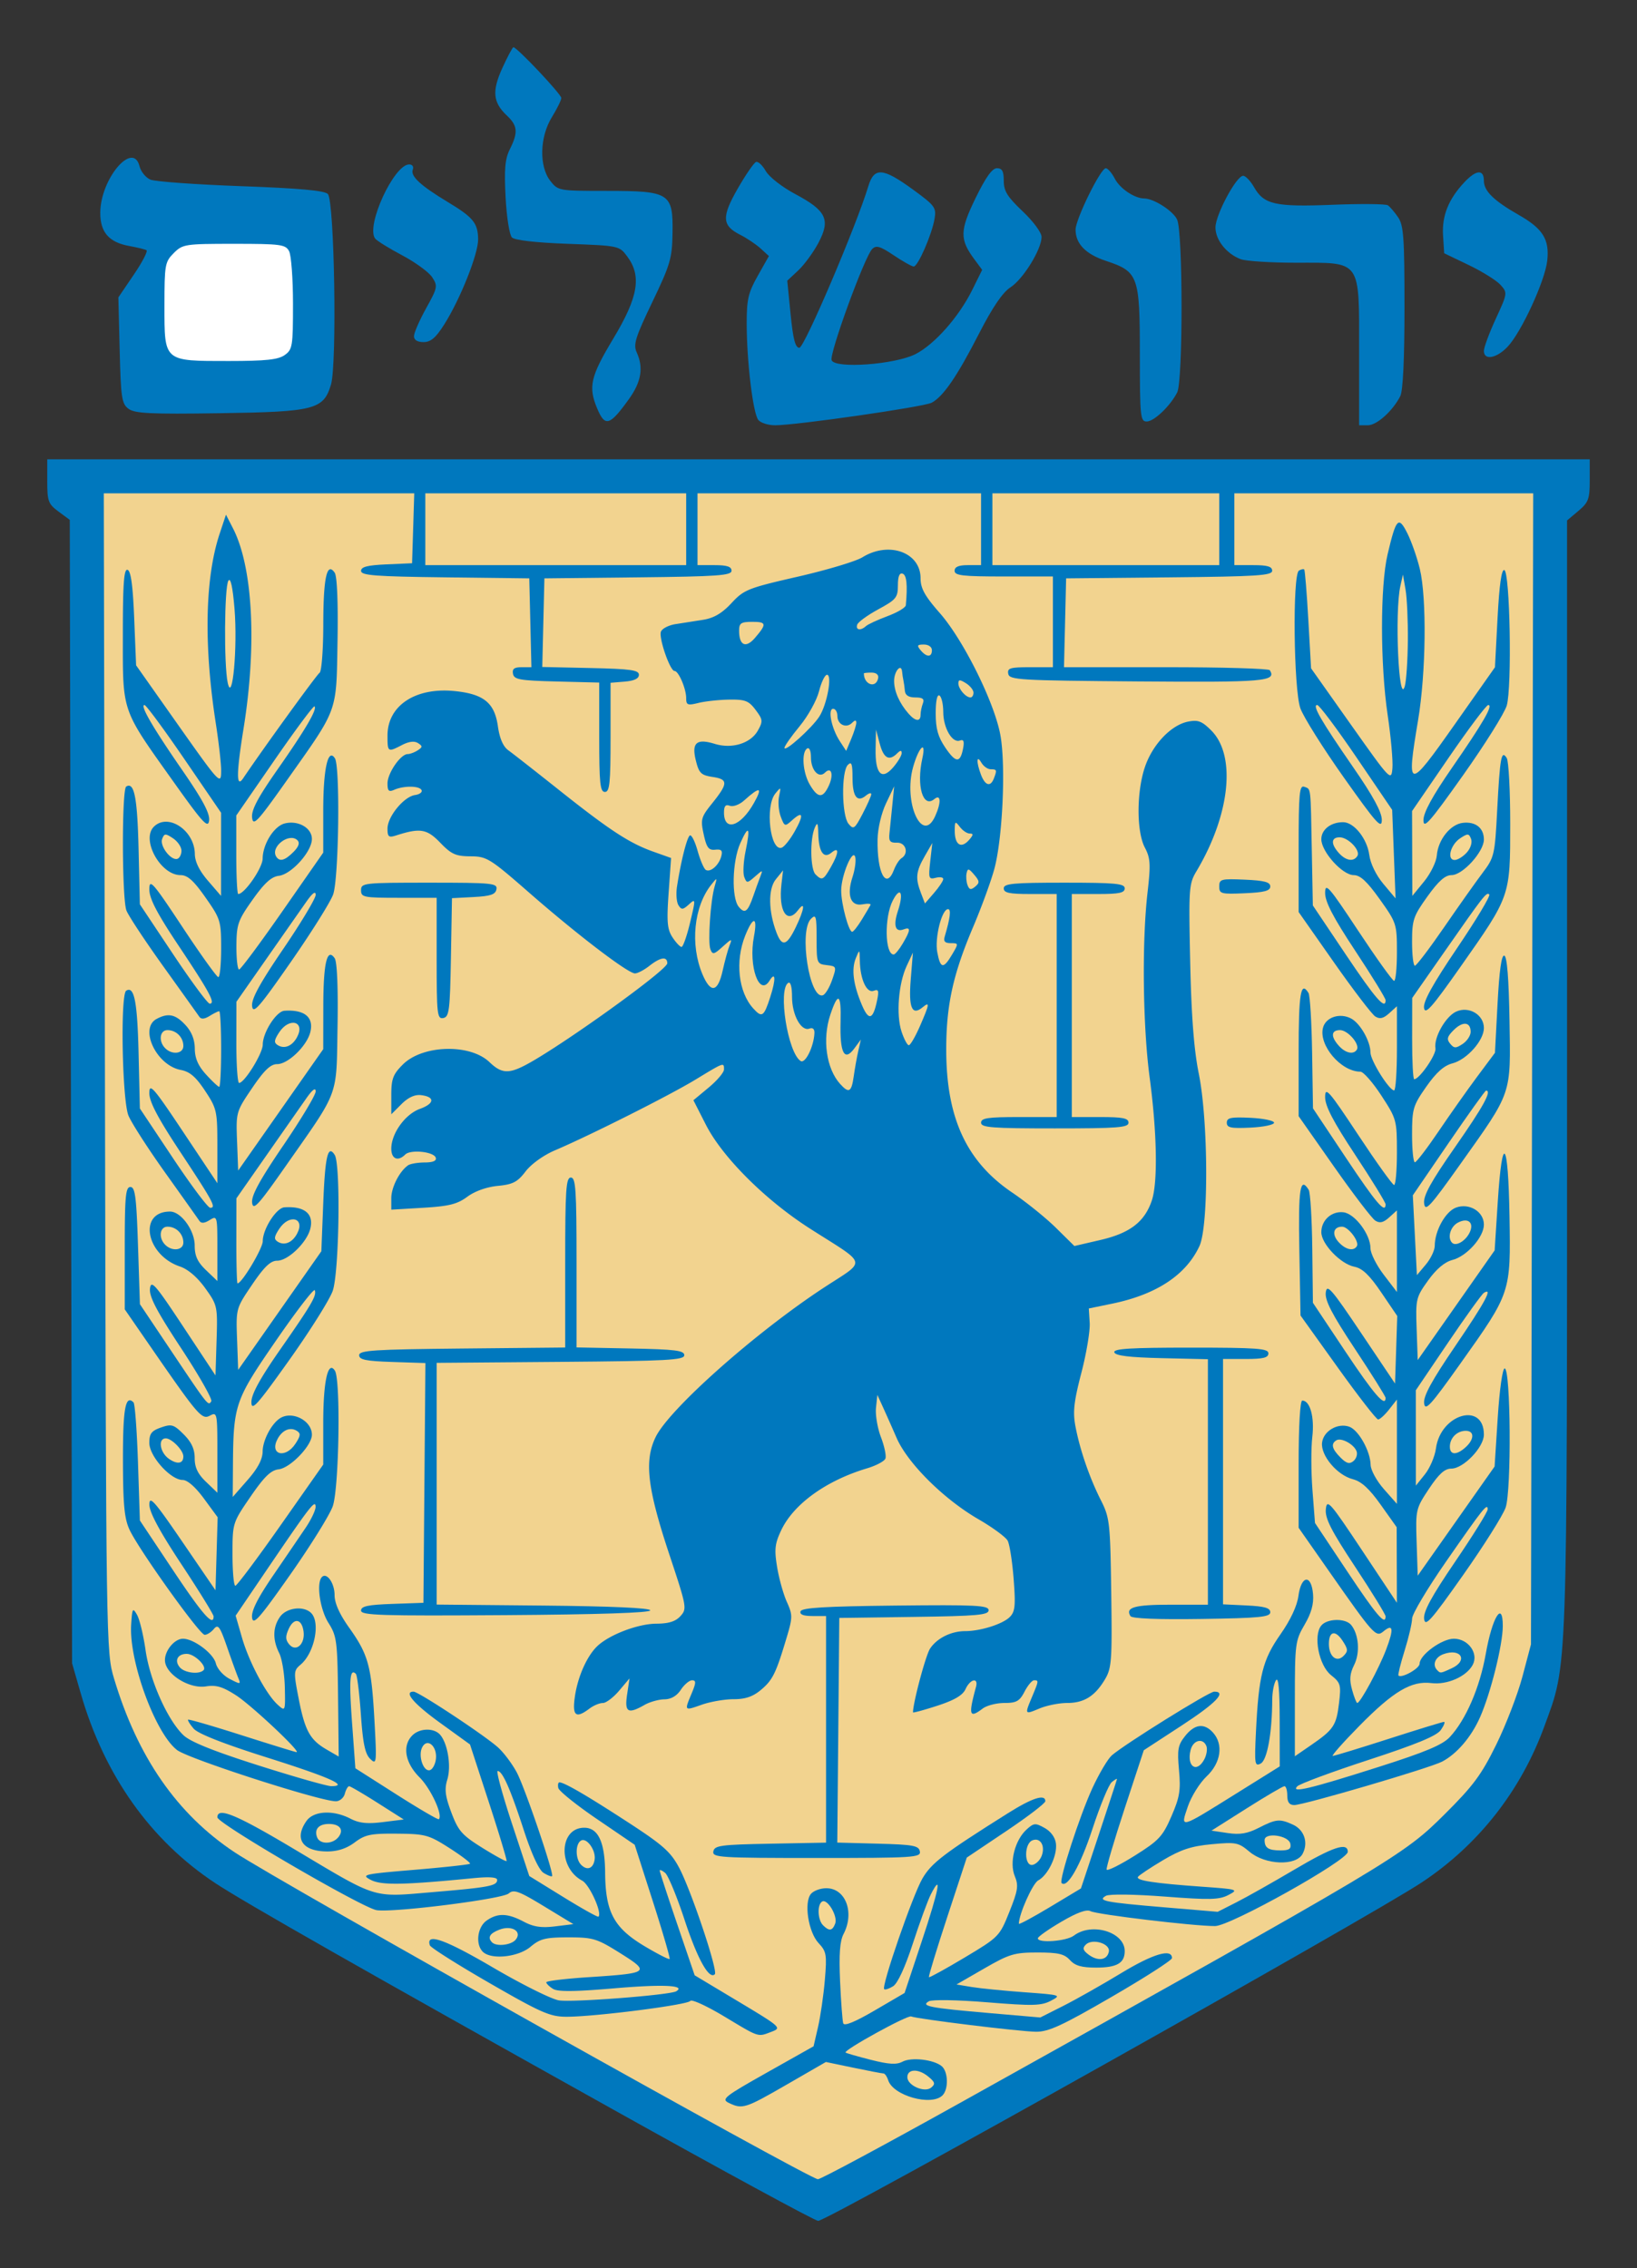
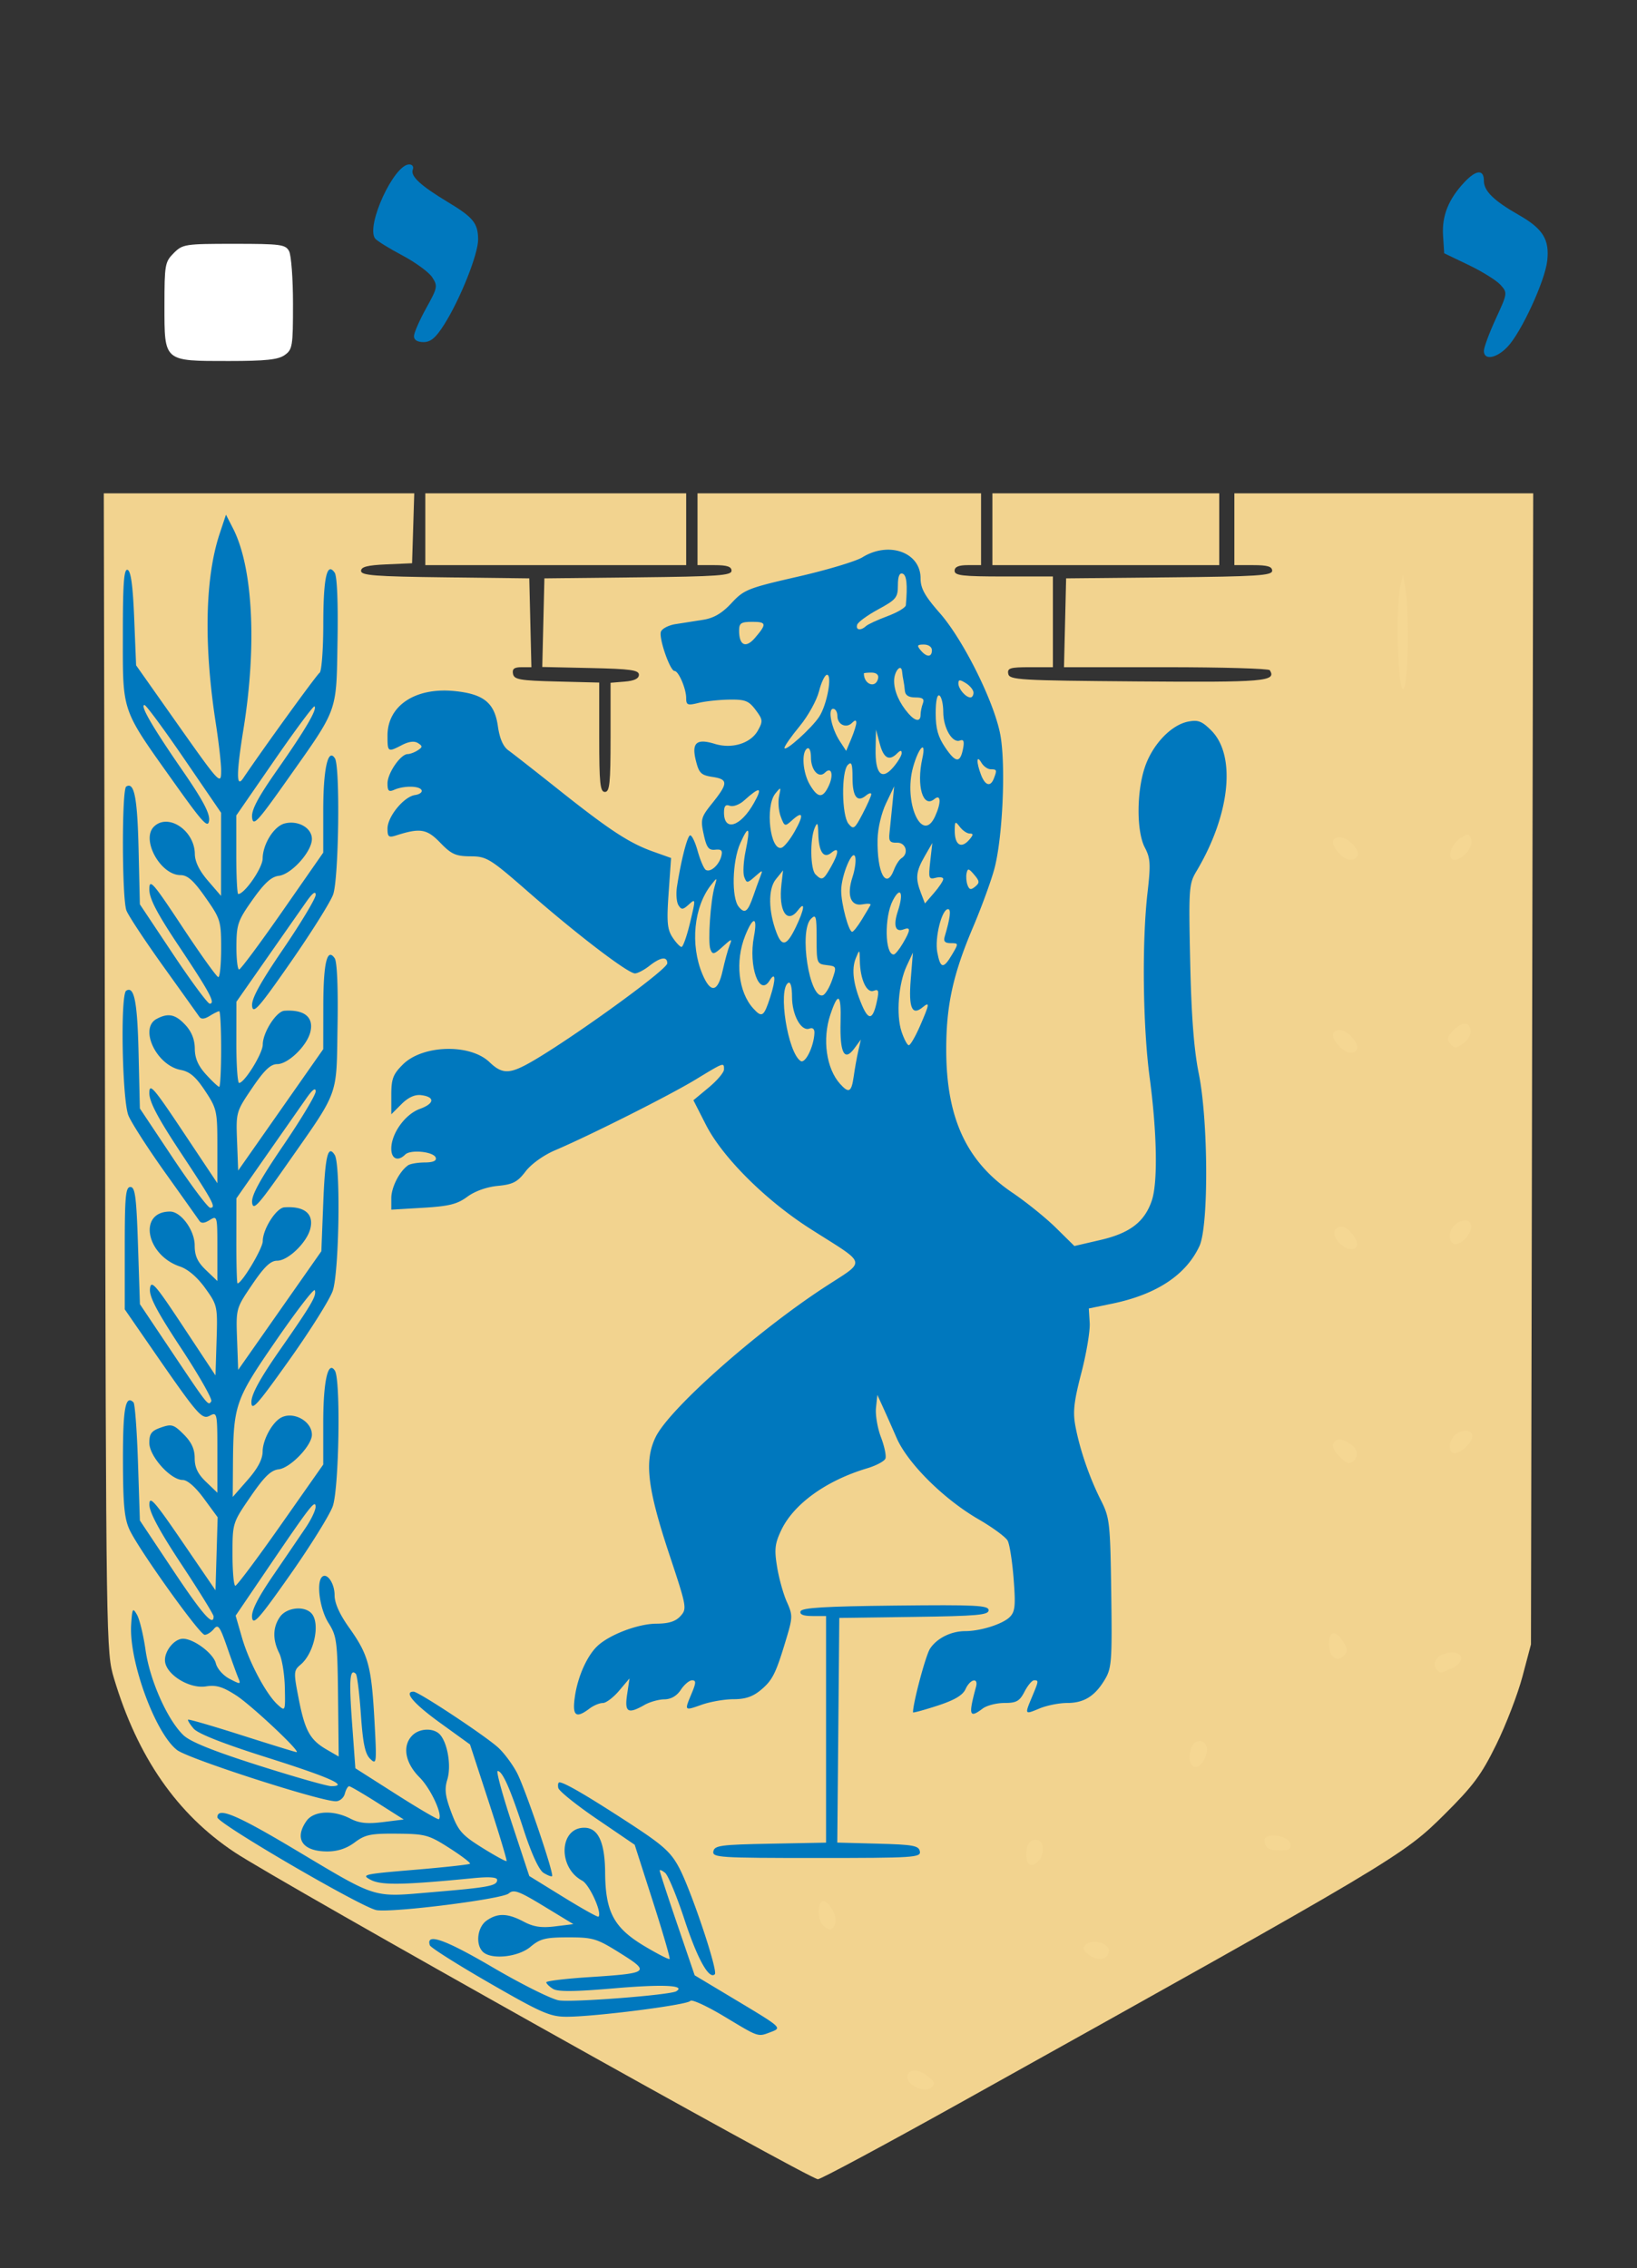
<svg xmlns="http://www.w3.org/2000/svg" version="1.0" width="346.4" height="480">
  <rect width="100%" height="100%" fill="#333333" stroke="none" />
-   <path d="M-173.637 507.408c-65.823-36.755-97.208-54.614-104.97-59.729-17.17-11.314-29.396-28.536-35.63-50.192l-2.303-8-.305-151.237-.305-151.236-2.979-2.202c-2.71-2.003-2.978-2.725-2.978-8.013v-5.812h408v5.564c0 4.955-.328 5.841-3 8.09l-3 2.523v146.78c0 161.033.203 155.209-6 172.207-6.235 17.083-17.45 31.368-32.414 41.287-13.826 9.165-157.157 89.549-159.673 89.549-.81 0-25.31-13.31-54.443-29.579z" style="fill:#0078be;fill-opacity:1" transform="matrix(.8 0 0 .8 268.485 40.41)" />
  <path d="M-81.76 505.831C33.454 441.6 35.468 440.401 46.447 429.487c7.65-7.604 9.779-10.474 13.724-18.5 2.569-5.225 5.684-13.325 6.924-18l2.253-8.5.294-152.25.295-152.25H-9.107v19h5c3.754 0 5 .37 5 1.484 0 1.269-3.945 1.522-27.25 1.75l-27.25.266-.281 11.75-.282 11.75h26.973c14.835 0 27.194.359 27.465.797 1.83 2.96-1.319 3.227-34.929 2.966-31.388-.244-33.944-.394-34.256-2.013-.29-1.512.491-1.75 5.737-1.75h6.073v-24h-13c-10.889 0-13-.244-13-1.5 0-1.048 1.056-1.5 3.5-1.5h3.5v-19h-75v19h4.5c3.31 0 4.5.392 4.5 1.482 0 1.263-3.666 1.522-24.75 1.75l-24.75.268-.281 11.72-.282 11.72 12.782.28c10.57.231 12.781.54 12.781 1.78 0 1.011-1.22 1.6-3.75 1.81l-3.75.31v14.44c0 12.169-.236 14.44-1.5 14.44s-1.5-2.274-1.5-14.468v-14.467l-11.238-.283c-9.775-.246-11.281-.51-11.573-2.032-.25-1.305.328-1.75 2.27-1.75h2.605l-.282-11.75-.282-11.75-22.25-.27c-18.54-.224-22.25-.508-22.25-1.704 0-1.076 1.69-1.509 6.75-1.73l6.75-.296.288-9.25.287-9.25h-82.118l.304 153.25c.3 152.172.318 153.299 2.396 160.25 6.22 20.807 16.683 35.893 31.9 45.994 12.105 8.034 152.017 86.465 154.29 86.49.741.009 17.616-9.054 37.5-20.14z" style="fill:#f2d38f;fill-opacity:1" transform="matrix(.8 0 0 .8 268.485 40.41)" />
-   <path d="M-142.84 505.773c-2.042-.985-1.173-1.675 10.099-8.023l12.333-6.946 1.181-5.116c.65-2.814 1.46-8.41 1.8-12.436.565-6.687.423-7.528-1.646-9.73-2.712-2.886-3.941-10.737-2.04-13.027.688-.83 2.52-1.508 4.072-1.508 5.11 0 7.528 6.421 4.56 12.11-.982 1.883-1.238 5.363-.92 12.5.244 5.44.619 10.446.833 11.127.257.817 3.076-.333 8.31-3.393l7.92-4.629 4.648-13.992c4.465-13.445 5.341-18.074 2.284-12.066-.796 1.563-2.93 7.394-4.742 12.957-2.055 6.309-4.021 10.568-5.224 11.32-1.061.662-2.126 1.008-2.366.768-.777-.778 7.57-24.922 10.121-29.275 2.422-4.133 5.598-6.557 22.618-17.269 6.44-4.052 9.892-5.162 9.892-3.18 0 .537-4.674 4.113-10.387 7.946l-10.388 6.97-5.154 15.678c-2.834 8.623-5.022 15.806-4.862 15.962.16.155 4.42-2.188 9.468-5.208 9.051-5.416 9.213-5.581 11.808-12.063 2.275-5.683 2.468-6.963 1.43-9.47-1.482-3.577.035-9.533 3.145-12.347 1.896-1.717 2.31-1.75 4.759-.382 1.654.925 2.8 2.514 2.991 4.15.373 3.19-2.116 8.344-4.694 9.724-1.474.788-5.116 8.95-5.116 11.463 0 .29 3.695-1.694 8.21-4.409l8.209-4.934 4.742-14.28c2.608-7.853 4.764-14.446 4.79-14.65.027-.206-.6.165-1.393.824-.793.658-3.088 6.225-5.1 12.372-3.173 9.697-6.66 15.806-8.163 14.304-.747-.747 4.828-17.907 8.164-25.128 1.778-3.85 4.09-7.744 5.137-8.653 3.455-2.998 25.706-16.847 27.069-16.847 3.404 0 .487 3.031-8.66 9l-9.963 6.5-5.058 15.389c-2.781 8.464-4.928 15.748-4.77 16.186.157.439 3.497-1.216 7.422-3.677 6.414-4.022 7.397-5.077 9.714-10.42 2.189-5.046 2.492-6.89 2.005-12.211-.498-5.446-.288-6.628 1.608-9.017 2.534-3.193 5.043-3.506 7.382-.922 2.816 3.112 2.109 8.008-1.672 11.574-1.83 1.726-4.068 5.31-4.973 7.964-2.036 5.978-2.391 6.074 12.953-3.504l11.347-7.084-.015-12.14c-.01-8.206-.33-11.652-.985-10.638-.533.825-.976 3.121-.984 5.103-.038 8.815-1.326 15.992-3.035 16.907-1.59.851-1.69.2-1.278-8.293.728-14.977 1.773-19.151 6.466-25.842 2.674-3.813 4.419-7.537 4.773-10.192.733-5.494 3.423-5.815 3.867-.462.216 2.603-.46 5.035-2.25 8.088-2.441 4.166-2.559 5.064-2.559 19.577v15.21l4.308-2.964c5.954-4.096 6.674-5.182 7.377-11.12.571-4.82.416-5.357-2.133-7.39-3.204-2.554-4.749-10.475-2.558-13.114 1.553-1.872 6.377-1.971 7.878-.163 2.042 2.46 2.42 7.362.818 10.575-1.168 2.34-1.301 3.902-.563 6.575.532 1.927 1.152 3.505 1.378 3.505.807 0 5.726-9.101 7.636-14.13 2.094-5.51 1.872-6.956-.735-4.792-1.968 1.633-2.524 1.017-14.42-16.001L7.893 353.64v-16.827c0-10.143.384-16.827.965-16.827 2.065 0 3.267 4.375 2.648 9.642-.345 2.93-.326 9.244.042 14.031l.67 8.704 8.528 12.811c7.773 11.677 10.147 14.46 10.147 11.896 0-.503-3.625-6.401-8.055-13.107-6.39-9.671-7.992-12.825-7.75-15.255.28-2.804 1.085-1.889 9.551 10.857l9.246 13.92-.03-10-.03-10-4.216-5.936c-3.031-4.27-5.105-6.168-7.383-6.758-4.161-1.077-8.533-6.275-8.136-9.672.361-3.08 4.149-5.298 7.198-4.213 2.45.871 5.583 6.466 5.645 10.08.024 1.383 1.588 4.25 3.502 6.416l3.458 3.917v-27.603l-2.072 2.635c-1.14 1.449-2.446 2.635-2.903 2.635-.456 0-5.261-6.188-10.677-13.75l-9.848-13.75-.314-17.25c-.3-16.401.203-19.643 2.476-16 .43.687.856 7.692.947 15.565l.167 14.316 8.616 12.934c7.511 11.275 10.608 14.844 10.608 12.223 0-.391-3.634-6.197-8.075-12.903-6.11-9.224-7.997-12.862-7.75-14.948.285-2.418 1.433-1.107 9.325 10.653l9 13.41.292-8.933.292-8.934-4.224-6.228c-3.126-4.61-4.98-6.38-7.134-6.81-3.644-.73-8.726-6.046-8.726-9.13 0-3.182 2.721-5.636 5.844-5.27 3.026.356 7.156 5.846 7.156 9.513 0 1.326 1.575 4.474 3.5 6.995l3.5 4.584v-21.597l-2.058 1.863c-1.526 1.38-2.475 1.6-3.666.849-.885-.558-5.808-7.003-10.942-14.323l-9.334-13.308v-16.886c0-15.68.557-19.03 2.61-15.707.4.648.83 7.78.956 15.85l.228 14.674 8.759 13.149c7.949 11.933 10.447 14.858 10.447 12.233 0-.503-3.6-6.364-8-13.023-5.857-8.865-7.998-12.972-7.995-15.335.004-2.876.955-1.789 8.75 10.001 4.81 7.275 9.083 13.238 9.495 13.25.413.012.75-3.883.75-8.658 0-8.478-.095-8.827-4.117-15-2.265-3.475-4.762-6.32-5.55-6.32-5.117 0-11.061-6.96-9.899-11.592.708-2.82 4.474-4.062 7.463-2.463 2.41 1.29 5.103 6.036 5.103 8.993 0 2.09 4.905 9.957 6.25 10.025.413.02.75-4.982.75-11.117v-11.155l-2.058 1.863c-1.526 1.38-2.475 1.6-3.666.849-.885-.558-5.808-7.003-10.942-14.323l-9.334-13.308v-16.854c0-14.571.204-16.777 1.5-16.279 1.794.689 1.657-.494 1.987 17.123l.268 14.262 8.715 12.988c7.862 11.716 10.53 14.776 10.53 12.073 0-.503-3.6-6.364-8-13.023-5.857-8.865-7.998-12.972-7.995-15.335.004-2.876.955-1.789 8.75 10.001 4.81 7.275 9.083 13.238 9.495 13.25.413.012.75-3.408.75-7.6 0-7.447-.105-7.771-4.55-14-3.376-4.73-5.156-6.377-6.897-6.377-2.976 0-8.553-6.194-8.553-9.5 0-2.547 2.5-4.5 5.76-4.5 2.87 0 6.342 4.34 6.922 8.651.311 2.316 1.799 5.374 3.735 7.68l3.218 3.83-.448-11.709-.448-11.708-9.43-13.872c-5.187-7.63-9.865-13.872-10.396-13.872-1.403 0 .97 4.108 9.51 16.463 5.28 7.64 7.577 11.865 7.577 13.937 0 2.554-1.418.97-10.047-11.22-5.525-7.807-10.7-16.048-11.5-18.313-1.779-5.043-2.1-35.349-.386-36.408.586-.363 1.222-.502 1.411-.31.19.193.675 6.156 1.078 13.25l.732 12.9 10.606 14.995c10.4 14.704 10.612 14.926 10.911 11.443.168-1.953-.395-8.264-1.25-14.023-1.994-13.426-2.005-34.177-.024-42.581 2.256-9.573 2.874-10.23 5.223-5.56 1.086 2.16 2.57 6.402 3.298 9.427 1.865 7.75 1.638 27.51-.461 40.033-3.124 18.645-2.693 18.7 9.622 1.204l10.713-15.22.688-13.042c.463-8.764 1.05-12.921 1.788-12.676 1.503.5 2.053 31.01.645 35.839-.583 2.001-5.782 10.3-11.553 18.442-8.894 12.546-10.491 14.355-10.48 11.862.01-2.017 2.382-6.364 7.543-13.824 8.289-11.98 10.965-16.618 9.59-16.618-.498 0-5.234 6.312-10.526 14.028l-9.62 14.029.033 11.221.033 11.222 3.12-3.82c1.716-2.102 3.228-5.192 3.36-6.869.326-4.155 3.576-8.243 6.863-8.634 3.376-.4 5.59 1.346 5.59 4.41 0 3.232-5.613 9.413-8.548 9.413-1.702 0-3.449 1.546-6.397 5.662-3.717 5.192-4.055 6.19-4.055 12 0 3.486.338 6.324.75 6.307.413-.017 3.9-4.61 7.75-10.21 3.85-5.597 8.434-12.074 10.186-14.392 3.063-4.054 3.21-4.686 3.828-16.541.732-14.033 1.1-16.05 2.525-13.798.512.81.928 8.672.924 17.472-.008 19.194.089 18.917-13.19 37.807-7.605 10.82-9.333 12.764-9.61 10.811-.238-1.685 2.332-6.326 8.792-15.875 5.02-7.421 8.833-13.775 8.47-14.118-.744-.707-1.28-.018-12.367 15.875l-8.022 11.5-.018 10.75c-.01 5.912.236 10.75.547 10.75 1.383 0 5.894-6.549 5.621-8.16-.483-2.85 2.675-8.456 5.485-9.736 3.36-1.53 7.33.822 7.33 4.342 0 3.307-4.51 8.37-8.334 9.357-2.234.578-4.27 2.396-6.917 6.178-3.504 5.01-3.75 5.84-3.75 12.69 0 4.03.338 7.314.75 7.296.413-.018 3.225-3.693 6.25-8.166 3.025-4.473 7.621-10.982 10.213-14.464l4.713-6.33.689-13.037c.462-8.76 1.048-12.916 1.787-12.67.725.24 1.192 6.075 1.373 17.165.326 19.912.782 18.581-13.039 38.035-8.074 11.365-9.275 12.662-9.546 10.314-.234-2.03 1.779-5.681 8.25-14.96 7.464-10.702 9.737-14.854 8.131-14.854-.236 0-4.691 6.233-9.9 13.852l-9.47 13.853.539 10.559.539 10.559 2.36-2.806c1.299-1.543 2.361-3.768 2.361-4.944 0-3.958 2.817-9.053 5.587-10.106 3.497-1.33 7.413 1.037 7.413 4.479 0 3.296-4.503 8.368-8.305 9.353-2.077.538-4.262 2.376-6.458 5.435-3.2 4.453-3.31 4.919-3.028 12.836l.291 8.215 10.172-14.503 10.171-14.504.829-12.89c1.187-18.468 2.77-16.473 3.103 3.912.33 20.257.391 20.076-13.017 38.95-7.907 11.132-9.303 12.658-9.567 10.46-.227-1.883 1.987-5.95 8.25-15.151 7.922-11.641 10.052-15.6 7.569-14.065-.545.337-4.82 6.274-9.5 13.194l-8.51 12.581.005 12.615.005 12.616 2.396-2.995c1.318-1.648 2.63-4.73 2.914-6.849 1.224-9.13 12.68-12.425 12.68-3.646 0 3.342-5.407 8.99-8.608 8.99-1.757 0-3.292 1.386-5.923 5.348-3.48 5.241-3.545 5.527-3.26 14.161l.291 8.813L49.56 351.87l10.166-14.438.834-12.972c.477-7.427 1.26-12.973 1.833-12.973 1.602 0 1.823 32.265.253 36.801-.712 2.056-5.785 10.109-11.274 17.896-8.53 12.103-10.024 13.78-10.288 11.549-.229-1.925 1.935-5.909 8.25-15.187 4.707-6.918 8.56-13.114 8.56-13.769 0-1.83-1.141-.4-10.956 13.728-4.96 7.14-9.024 13.954-9.031 15.143-.008 1.188-.895 4.994-1.973 8.457-1.078 3.463-1.815 6.44-1.639 6.617.817.817 5.598-1.849 5.598-3.122 0-2.323 5.873-6.613 9.054-6.613 3.816 0 6.614 3.883 4.988 6.922-1.654 3.09-6.748 5.335-10.924 4.815-5.288-.66-10.047 2.166-19.041 11.307-4.306 4.376-7.477 7.956-7.048 7.956.429 0 7.069-2.025 14.755-4.5 7.687-2.475 14.28-4.5 14.653-4.5.372 0-.002.97-.832 2.154-1.084 1.548-6.493 3.783-19.183 7.927-9.721 3.174-18.18 6.314-18.798 6.977-1.739 1.866 3.363.646 21.657-5.178 12.272-3.908 16.778-5.802 18.703-7.863 4.24-4.538 7.953-13.127 9.513-22.001 1.702-9.677 4.503-14.275 4.503-7.39 0 4.954-3.19 17.754-6.02 24.155-2.312 5.228-6.134 9.694-10.047 11.739-3.222 1.684-36.565 11.48-39.076 11.48-1.314 0-1.857-.732-1.857-2.5 0-1.375-.337-2.495-.75-2.49-.412.007-4.923 2.654-10.023 5.884l-9.274 5.871 4.274.64c3.245.485 5.226.152 8.235-1.383 4.597-2.347 5.537-2.436 9.015-.85 3.02 1.375 4.153 4.782 2.573 7.735-1.75 3.269-9.873 2.953-14.031-.546-2.934-2.468-3.578-2.597-10.006-2-5.41.504-8.165 1.41-12.963 4.268-3.35 1.996-6.299 3.965-6.552 4.375-.584.944 4.352 1.7 16.895 2.59 9.56.677 9.796.75 7.04 2.195-2.434 1.275-4.908 1.337-16.854.421-7.975-.61-14.664-.7-15.54-.209-2.364 1.328-.356 1.723 15.508 3.057l14.047 1.181 4.953-2.515c2.724-1.383 9.603-5.262 15.285-8.62 10.269-6.068 14.168-7.367 14.168-4.721 0 2.243-31.067 19.615-35.1 19.627-5.63.016-31.286-3.051-32.939-3.938-1.042-.56-3.539.346-7.73 2.8-3.404 1.996-6.199 3.965-6.21 4.378-.037 1.354 7.553.783 9.538-.719 4.744-3.588 13.441-.937 13.441 4.097 0 3.178-2.06 4.372-7.545 4.372-3.875 0-5.591-.494-6.955-2-1.47-1.624-3.08-2-8.567-2-6.122 0-7.446.397-14.095 4.232l-7.338 4.232 4 .664c2.2.366 8.474.991 13.942 1.39 9.717.708 9.876.76 7.015 2.258-2.537 1.33-4.777 1.383-16.824.403-7.86-.64-14.562-.759-15.428-.274-2.284 1.278.161 1.758 15.88 3.116l13.586 1.173 6.097-3.077c3.353-1.692 10.232-5.585 15.287-8.65 8.464-5.133 13.445-6.606 13.445-3.977 0 .545-7.182 5.158-15.96 10.25-13.085 7.591-16.69 9.254-20 9.226-4.235-.036-31.312-3.353-33.04-4.048-.997-.4-17.982 8.956-17.338 9.551.186.173 3.183 1.036 6.659 1.92 4.795 1.218 6.82 1.339 8.387.5 2.34-1.252 8.26-.577 10.382 1.185 1.723 1.43 1.85 6.086.21 7.726-2.927 2.927-13.064.094-14.368-4.017-.312-.98-.874-1.784-1.249-1.784-.375 0-3.955-.684-7.954-1.518l-7.272-1.517-10.426 6.018c-10.934 6.311-11.665 6.541-15.264 4.804z" style="fill:#0078be;fill-opacity:1" transform="matrix(.8 0 0 .8 268.485 40.41)" />
  <path d="M-90.167 498.737c-2.562-2.075-5.44-1.951-5.44.234 0 2.206 4.572 4.2 6.314 2.755 1.162-.964 1.018-1.457-.874-2.989zM-42.302 465.76c.414-2.147-4.399-3.587-6.128-1.833-.905.918-.719 1.532.804 2.656 2.454 1.81 4.89 1.435 5.324-.822zM-114.691 458.346c.744-1.938-2.074-6.688-3.46-5.832-1.346.832-1.19 4.839.244 6.273 1.625 1.624 2.468 1.509 3.216-.441zM-60.061 440.397c.979-2.652-.358-4.888-2.445-4.087-2.262.868-2.228 6.947.036 6.5.9-.178 1.985-1.264 2.409-2.413zM5.708 437.237c-.42-2.217-6.815-3.137-6.815-.98 0 2.078 1.013 2.73 4.24 2.73 2.228 0 2.83-.409 2.575-1.75zM-17.065 414.909c.612-1.143.867-2.718.567-3.5-.876-2.283-3.516-1.639-4.184 1.02-1.096 4.37 1.612 6.225 3.617 2.48zM48.346 390.826c4.502-2.05 2.481-5.481-2.203-3.74-2.179.81-2.948 2.869-1.583 4.234.86.86.8.867 3.786-.494zM19.504 383.515c-1.914-2.92-3.61-2.53-3.61.83 0 3.332 2.041 5.028 3.86 3.209 1.264-1.263 1.232-1.777-.25-4.04zM23.216 333.386c-.715-1.863-4.068-3.675-5.343-2.887-1.503.93-1.179 2.288 1.087 4.555 1.598 1.597 2.38 1.808 3.44.926.756-.627 1.123-1.794.816-2.594zM52.065 332.332c2.337-2.115 2.351-4.345.028-4.345-2.304 0-4.2 1.896-4.2 4.2 0 2.248 1.779 2.31 4.172.145zM23.293 279.15c.74-1.199-2.252-5.163-3.897-5.163-2.326 0-2.795 2.019-.946 4.063 1.84 2.032 3.968 2.515 4.843 1.1zM53.014 275.762c1.468-2.744-.217-4.33-3.013-2.833-1.989 1.064-2.824 4.008-1.51 5.322.973.973 3.378-.35 4.523-2.49zM23.293 227.15c.864-1.4-2.384-5.163-4.456-5.163-2.38 0-2.5 1.728-.289 4.17 1.753 1.938 3.885 2.384 4.745.993zM53.393 222.448c0-2.661-2.088-2.873-4.504-.457-1.714 1.714-1.893 2.414-.918 3.589 1.042 1.256 1.504 1.265 3.317.06 1.158-.768 2.105-2.205 2.105-3.192zM23.432 175.924c.897-1.45-2.418-4.937-4.694-4.937-2.29 0-2.37 1.762-.19 4.17 1.853 2.048 3.895 2.368 4.884.767zM52.36 175.024c1.02-1.127 1.506-2.666 1.142-3.614-.567-1.478-.868-1.496-2.871-.173-2.592 1.713-3.619 5.75-1.462 5.75.778 0 2.214-.884 3.19-1.963zM36.783 118.987c.048-5.225-.224-11.3-.606-13.5l-.695-4-.676 3c-1.552 6.888-.434 32.13 1.174 26.5.393-1.375.754-6.775.803-12z" style="fill:#f5d793;fill-opacity:1" transform="matrix(.8 0 0 .8 268.485 40.41)" />
  <path d="M-144.012 482.927c-4.623-2.78-8.673-4.637-9-4.127-.672 1.05-25.19 4.187-32.716 4.187-4.37 0-6.654-.998-20.366-8.897-8.494-4.893-15.609-9.392-15.811-10-1.129-3.384 3.927-1.61 16.642 5.84 7.64 4.477 15.507 8.402 17.483 8.722 3.625.588 29.423-1.41 31.052-2.405 2.609-1.595-3.492-1.886-16.367-.783-10.585.908-14.962.946-16.25.142-.969-.605-1.762-1.384-1.762-1.731 0-.347 5.027-.957 11.171-1.355 16.093-1.043 16.436-1.303 8.388-6.349-6.197-3.885-7.178-4.184-13.722-4.184-6.059 0-7.465.35-10.019 2.5-3.266 2.747-10.432 3.486-12.618 1.3-1.989-1.99-1.426-6.529 1.023-8.244 2.915-2.041 5.535-1.965 9.792.287 2.621 1.386 4.683 1.696 8.315 1.25l4.83-.593-7.777-4.727c-6.665-4.051-7.999-4.535-9.33-3.383-1.706 1.477-30.297 5.094-34.91 4.417-3.69-.541-42.143-22.948-42.143-24.557 0-2.811 4.929-.772 20.31 8.404 22.398 13.36 20.431 12.75 36.626 11.382 14.95-1.262 17.064-1.663 17.064-3.242 0-.712-2.094-.866-6.25-.459-18.66 1.827-24.378 1.923-27.172.46-2.638-1.383-1.997-1.531 11.514-2.663 7.87-.66 14.492-1.383 14.718-1.608.225-.225-2.22-2.091-5.434-4.147-5.461-3.493-6.365-3.742-13.859-3.807-6.957-.061-8.437.245-11.197 2.316-2.131 1.6-4.516 2.386-7.233 2.386-6.564 0-8.844-3.318-5.53-8.05 1.896-2.706 7.07-2.984 11.632-.625 2.328 1.204 4.45 1.428 8.6.91l5.51-.688-6.9-4.384c-3.794-2.41-7.184-4.395-7.532-4.41-.348-.014-.869.875-1.156 1.975-.288 1.1-1.36 2-2.381 2-4.179 0-38.911-11.207-41.975-13.543-5.761-4.395-12.778-23.545-12.16-33.189.279-4.356.413-4.58 1.548-2.599.683 1.194 1.7 5.406 2.261 9.36 1.133 7.987 5.785 18.436 10.011 22.485 1.83 1.752 7.908 4.202 19.867 8.005 9.477 3.014 18.132 5.48 19.234 5.48 4.819 0-.414-2.337-16.91-7.553-11.582-3.661-18.32-6.312-19.48-7.664-.977-1.136-1.638-2.203-1.47-2.371.168-.169 6.577 1.695 14.241 4.141 7.665 2.446 14.162 4.448 14.438 4.448 1.273 0-11.936-12.415-15.977-15.017-3.568-2.298-5.284-2.807-8-2.373-4.235.677-10.282-2.954-10.788-6.477-.375-2.61 2.347-6.135 4.735-6.13 2.86.007 8.026 3.874 8.686 6.5.363 1.448 1.964 3.25 3.672 4.133 2.871 1.484 2.989 1.47 2.256-.285-.424-1.018-1.757-4.697-2.962-8.175-1.891-5.461-2.368-6.109-3.496-4.75-.718.866-1.813 1.555-2.433 1.533-1.344-.05-17.384-22.487-19.851-27.769-1.382-2.957-1.73-6.609-1.75-18.381-.025-13.727.654-17.455 2.79-15.33.376.374.908 7.556 1.183 15.96l.5 15.279 8.755 13.14c7.813 11.73 10.745 15.068 10.745 12.234 0-.5-3.819-6.687-8.487-13.75-5.802-8.779-8.491-13.778-8.5-15.799-.01-2.518 1.286-1.057 8.737 9.842l8.75 12.799.287-9.658.287-9.658-3.622-4.934c-2.262-3.081-4.379-4.934-5.637-4.934-3.18 0-8.815-6.267-8.815-9.803 0-2.457.562-3.198 3.096-4.08 2.796-.975 3.377-.798 6 1.824 2.063 2.064 2.904 3.886 2.904 6.295 0 2.46.822 4.177 3 6.264l3 2.874v-10.722c0-10.338-.07-10.685-1.958-9.674-2.164 1.157-3.05.123-16.11-18.797l-6.432-9.318v-16.182c0-13.717.229-16.181 1.5-16.181 1.247 0 1.586 2.614 2.007 15.5l.506 15.5 8.373 12.5c9.721 14.512 9.698 14.482 10.5 13.185.336-.544-3.246-6.85-7.96-14.013-6.5-9.875-8.494-13.692-8.25-15.783.284-2.416 1.376-1.166 8.824 10.1l8.5 12.857.289-9.25c.283-9.066.223-9.34-3.006-13.836-2.072-2.884-4.545-5.007-6.666-5.721-9.045-3.046-11.128-14.54-2.635-14.54 2.902 0 6.518 4.971 6.518 8.96 0 2.769.735 4.37 3 6.54l3 2.875v-8.696c0-8.485-.049-8.665-2.03-7.437-1.421.881-2.247.936-2.75.184-.396-.591-4.437-6.286-8.98-12.654-4.544-6.368-8.931-13.183-9.75-15.143-1.674-4.005-2.185-32.08-.603-33.058 2.123-1.313 2.947 2.857 3.27 16.54l.343 14.612 8.755 13.139c4.814 7.226 9.25 13.139 9.857 13.139 1.649 0 .817-1.548-8.015-14.916-5.847-8.848-8.096-13.133-8.095-15.419.001-2.789 1.071-1.56 8.998 10.335l8.998 13.5v-9.762c.002-9.338-.139-9.975-3.248-14.683-2.447-3.705-4.037-5.07-6.44-5.522-6.446-1.215-11.063-10.99-6.375-13.498 3.06-1.638 4.978-1.233 7.613 1.61 1.64 1.77 2.462 3.84 2.482 6.25.02 2.567.88 4.54 2.986 6.855 1.626 1.787 3.187 3.25 3.47 3.25.283 0 .514-4.5.514-10s-.23-10-.513-10c-.283 0-1.421.562-2.53 1.25-1.373.85-2.248.916-2.737.206-.396-.574-4.682-6.573-9.525-13.332-4.844-6.758-9.231-13.405-9.75-14.77-1.197-3.148-1.248-32.05-.058-32.784 2.123-1.313 2.947 2.857 3.27 16.54l.343 14.612 8.755 13.139c4.814 7.226 9.188 13.139 9.718 13.139 1.612 0 .013-2.987-8.151-15.22-5.8-8.692-7.82-12.569-7.817-15 .004-2.951.882-1.953 8.75 9.947 4.81 7.275 9.083 13.238 9.495 13.25.413.012.75-3.393.75-7.568 0-7.284-.168-7.83-4.145-13.5-3.142-4.48-4.738-5.91-6.598-5.91-5.308 0-10.478-9.378-7.057-12.8 3.72-3.719 10.763.95 10.838 7.186.025 2.074 1.189 4.45 3.485 7.115l3.448 4 .006-11 .007-11-9.742-14.245c-5.358-7.835-10.09-14.247-10.517-14.25-1.27-.009 2.116 5.832 9.992 17.234 5.393 7.806 7.332 11.439 7.1 13.303-.27 2.193-1.635.71-9.421-10.239-13.903-19.55-13.396-18.078-13.396-38.847 0-13.652.282-17.53 1.25-17.21.874.289 1.402 4.158 1.752 12.834l.503 12.42 9.87 14c12.509 17.739 12.625 17.866 12.625 13.703 0-1.774-.643-7.383-1.43-12.464-3.203-20.699-2.834-38.405 1.042-50.077l1.665-5.012 1.863 3.63c5.262 10.257 6.345 30.905 2.779 52.994-1.905 11.8-1.94 15.846-.114 13.135 5.301-7.873 19.508-27.484 20.234-27.934.529-.326.968-6.08.977-12.784.015-12.39.96-16.68 3.016-13.691.635.924.923 7.828.75 18-.329 19.252.29 17.542-13.282 36.757-7.887 11.168-9.038 12.41-9.311 10.045-.232-2.012 1.474-5.248 6.72-12.741 7.378-10.54 10.544-15.942 9.787-16.7-.249-.248-5.007 6.145-10.574 14.207l-10.122 14.659V175.6c0 5.713.232 10.387.514 10.387 1.674 0 6.432-6.887 6.457-9.346.04-3.877 3.007-8.61 5.843-9.322 3.56-.894 7.186 1.18 7.186 4.111 0 3.335-5.413 9.353-8.764 9.745-1.951.228-3.804 1.919-6.916 6.312-3.89 5.49-4.254 6.53-4.285 12.25-.02 3.437.303 6.233.715 6.213.413-.02 5.588-6.984 11.5-15.476l10.75-15.439v-11.09c0-11.076 1.263-16.731 3.093-13.843 1.408 2.224 1.018 31.829-.475 36.007-.712 1.992-5.755 10.034-11.206 17.87-8.392 12.065-9.96 13.854-10.224 11.672-.229-1.89 1.973-5.936 8.25-15.159 4.71-6.92 8.562-13.346 8.562-14.281 0-1.114-.845-.497-2.447 1.788a14395.9 14395.9 0 0 0-10.482 14.988l-8.035 11.5-.018 10.75c-.01 5.912.32 10.74.732 10.728 1.45-.041 6.25-7.824 6.254-10.138.005-3.22 3.584-8.815 5.732-8.959 5.315-.357 7.83 1.725 6.843 5.662-.92 3.663-5.885 8.457-8.76 8.457-1.748 0-3.412 1.588-6.622 6.322-4.246 6.261-4.284 6.397-3.992 14.08l.295 7.757 11.25-16.059 11.25-16.059.016-11.27c.015-11.553.997-15.708 3.016-12.771.635.924.923 7.828.75 18-.325 19.037.615 16.495-13.634 36.86-7.381 10.55-8.693 11.984-8.96 9.793-.228-1.877 1.989-5.948 8.25-15.148 4.71-6.92 8.562-13.346 8.562-14.281 0-1.114-.845-.497-2.447 1.788a14395.9 14395.9 0 0 0-10.482 14.988l-8.035 11.5-.018 11.25c-.01 6.187.131 11.25.313 11.25 1.143 0 6.67-9.246 6.673-11.164.005-3.217 3.585-8.81 5.732-8.955 5.315-.357 7.83 1.725 6.843 5.662-.92 3.663-5.885 8.457-8.76 8.457-1.748 0-3.412 1.588-6.62 6.32-4.278 6.307-4.285 6.334-3.992 14.443l.293 8.124 11-15.694 11-15.693.5-12.67c.495-12.537 1.235-15.654 3.04-12.801 1.598 2.528 1.172 31.119-.537 35.963-.823 2.334-5.998 10.568-11.5 18.298-8.58 12.057-10.003 13.635-10.003 11.097 0-2.055 2.277-6.225 7.465-13.672 8.556-12.281 9.803-14.412 9.308-15.897-.196-.59-4.813 5.398-10.26 13.305-10.926 15.861-11.286 16.917-11.398 33.377l-.055 8 3.94-4.5c2.693-3.076 3.95-5.459 3.97-7.528.029-2.889 2.21-7.136 4.472-8.707 3.18-2.208 8.558.477 8.558 4.271 0 2.864-5.697 8.794-8.793 9.152-2.058.238-3.818 1.95-7.45 7.247-4.738 6.908-4.757 6.967-4.757 15.25 0 4.573.338 8.31.75 8.303.413-.007 5.813-7.223 12-16.037l11.25-16.025v-11.029c0-11.019 1.267-16.665 3.093-13.782 1.549 2.445 1.089 31.119-.575 35.835-.815 2.31-5.878 10.456-11.25 18.1-8.234 11.715-9.818 13.5-10.09 11.369-.226-1.779 1.442-5.108 5.623-11.224 3.269-4.783 7.126-10.446 8.571-12.585 1.446-2.14 2.618-4.614 2.606-5.5-.028-2.054-1.37-.33-12.522 16.09l-8.626 12.701 1.672 5.8c1.873 6.497 6.396 14.99 9.457 17.761 2.01 1.82 2.021 1.793 1.882-4.566-.077-3.518-.748-7.611-1.49-9.097-1.779-3.556-1.708-6.844.206-9.577 1.715-2.448 6.254-3.011 8.243-1.022 2.51 2.51.87 10.568-2.78 13.65-1.863 1.575-1.886 1.985-.51 9.04 1.653 8.464 2.982 10.873 7.417 13.443l3.163 1.833-.172-15.805c-.161-14.752-.33-16.055-2.545-19.563-2.257-3.575-3.249-10.589-1.715-12.123 1.297-1.297 3.342 1.63 3.342 4.784 0 2.128 1.304 5.045 3.856 8.628 5.069 7.117 5.893 10.127 6.684 24.413.636 11.478.588 11.925-1.111 10.29-1.357-1.306-1.94-4.087-2.475-11.79-.385-5.543-.981-10.361-1.326-10.706-1.59-1.59-1.837 1.54-1.015 12.813l.887 12.166 10.862 6.919c5.973 3.805 11.024 6.756 11.223 6.557 1.1-1.102-2.123-8.087-5.111-11.076-3.85-3.849-4.625-8.379-1.902-11.102 1.978-1.978 5.803-2.03 7.405-.1 1.986 2.394 2.906 8.3 1.838 11.8-.781 2.559-.556 4.37 1.082 8.729 1.82 4.842 2.8 5.956 8.186 9.316 3.365 2.099 6.249 3.674 6.408 3.5.16-.174-1.951-7.185-4.69-15.58l-4.981-15.266-7.91-5.72c-6.997-5.06-9.71-8.25-7.02-8.25 1.331 0 19.178 11.809 22.452 14.856 1.563 1.454 3.775 4.444 4.917 6.644 2.201 4.242 9.84 26.735 9.271 27.303-.184.184-1.203-.207-2.264-.87-1.203-.751-3.169-5.01-5.224-11.319-3.565-10.944-5.63-15.614-6.903-15.614-.445 0 1.254 6.249 3.776 13.887l4.585 13.888 8.984 5.545c4.941 3.05 9.135 5.394 9.32 5.21 1.013-1.014-2.377-8.5-4.322-9.54-6.48-3.468-6.063-13.99.554-13.99 3.687 0 5.461 3.805 5.525 11.855.084 10.503 2.314 14.645 10.514 19.53 3.403 2.027 6.346 3.528 6.539 3.334.193-.193-1.806-7.071-4.442-15.285l-4.792-14.934-9.94-6.772c-5.467-3.725-10.085-7.437-10.263-8.25-.178-.813-.043-1.478.3-1.478 1.271 0 7.121 3.4 17.92 10.417 9.46 6.146 11.492 7.945 13.73 12.148 3.183 5.98 10.332 27.31 9.45 28.192-1.512 1.512-4.607-4.06-8.018-14.433-2.02-6.147-4.323-11.714-5.117-12.372-.793-.659-1.442-.932-1.442-.608 0 .324 2.08 6.687 4.622 14.142l4.623 13.553 11.563 6.935c11.264 6.755 11.492 6.961 8.813 7.98-3.764 1.43-3.143 1.63-12.526-4.014z" style="fill:#0078be;fill-opacity:1" transform="matrix(.8 0 0 .8 268.485 40.41)" />
-   <path d="M-199.217 462.62c1.81-2.18-.978-3.93-4.268-2.68-2.6.989-3.24 2.096-1.955 3.38 1.159 1.159 5.043.722 6.223-.7zM-178.319 441.401c.37-2.483-2.136-5.935-3.636-5.008-1.513.935-1.476 4.87.06 6.406 1.613 1.612 3.22.983 3.576-1.398zM-246.143 435.53c1.604-1.932.483-3.543-2.464-3.543-2.701 0-3.94 1.409-3.12 3.548.72 1.873 4.028 1.87 5.584-.005zM-220.306 414.824c.404-3.372-2.273-5.707-3.613-3.152-1.179 2.248.314 6.645 2.061 6.071.688-.226 1.387-1.54 1.552-2.919zM-281.771 391.318c1.008-1.009-2.391-4.331-4.432-4.331-2.414 0-3.344 1.764-1.867 3.543 1.241 1.496 5.107 1.98 6.299.788zM-255.306 381.15c-.413-3.443-2.527-3.858-3.933-.772-.904 1.983-.878 2.892.118 4.091 1.777 2.141 4.215.02 3.815-3.32zM-287.107 334.756c0-1.612-3.081-4.77-4.655-4.77-2.129 0-1.563 3.734.818 5.402 2.238 1.567 3.837 1.304 3.837-.632zM-257.459 331.401c1.377-2.102 1.445-2.739.364-3.407-1.758-1.087-3.828-.22-5.086 2.131-2.238 4.183 2.057 5.344 4.722 1.276zM-287.107 278.187c0-2.304-1.896-4.2-4.2-4.2-2.064 0-2.434 2.965-.6 4.8 1.835 1.834 4.8 1.464 4.8-.6zM-257.033 275.848c2.239-4.182-2.056-5.343-4.722-1.276-1.377 2.102-1.445 2.74-.363 3.407 1.758 1.087 3.827.22 5.085-2.13zM-287.107 226.187c0-2.304-1.896-4.2-4.2-4.2-2.064 0-2.434 2.965-.6 4.8 1.835 1.834 4.8 1.464 4.8-.6zM-257.033 223.848c2.239-4.182-2.056-5.343-4.722-1.276-1.377 2.102-1.445 2.74-.363 3.407 1.758 1.087 3.827.22 5.085-2.13zM-287.607 174.525c0-.987-1.007-2.463-2.237-3.28-2.007-1.332-2.304-1.315-2.872.165-.71 1.85 2.341 5.833 4.036 5.268.59-.197 1.073-1.166 1.073-2.153zM-258.007 174.887c1.4-1.4 1.767-2.434 1.101-3.1-2.164-2.163-7.246 1.699-5.645 4.29.89 1.44 2.279 1.075 4.544-1.19zM-273.582 110.444c-.473-5.68-1.038-8.257-1.611-7.352-1.07 1.69-1.207 22.298-.18 27.02 1.252 5.753 2.64-9.484 1.791-19.668z" style="fill:#f5d793;fill-opacity:1" transform="matrix(.8 0 0 .8 268.485 40.41)" />
  <path d="M-146.917 439.237c.298-1.557 1.96-1.78 15.073-2.027l14.737-.277v-59.946h-3.583c-2.422 0-3.448-.405-3.167-1.25.314-.945 6.432-1.316 25.083-1.518 21.352-.231 24.667-.066 24.667 1.23 0 1.268-3.003 1.537-19.75 1.767l-19.75.27-.264 29.717-.265 29.716 10.753.284c9.313.246 10.798.518 11.088 2.034.312 1.632-1.52 1.75-27.312 1.75-25.791 0-27.624-.118-27.31-1.75z" style="fill:#0078be;fill-opacity:1" transform="matrix(.8 0 0 .8 268.485 40.41)" />
  <path d="M-183.537 398.237c.782-5.358 3.303-10.924 6.092-13.445 3.305-2.989 10.702-5.76 15.433-5.783 3.3-.016 5.104-.584 6.399-2.015 1.749-1.933 1.66-2.424-2.895-16.132-5.883-17.703-6.731-24.904-3.678-31.211 3.582-7.4 26.365-27.642 44.477-39.518 11.438-7.5 11.84-5.751-3.58-15.593-11.832-7.55-23.226-18.912-27.61-27.53l-3.294-6.472 4.043-3.359c2.224-1.847 4.043-3.996 4.043-4.775 0-1.923.09-1.955-7.523 2.67-6.894 4.188-27.88 14.75-37.182 18.713-3.023 1.287-6.283 3.629-7.774 5.583-2.143 2.81-3.36 3.443-7.362 3.827-2.925.281-6.068 1.403-8.057 2.875-2.651 1.963-4.837 2.508-11.683 2.915l-8.42.5v-3.028c.001-2.883 2.167-7.126 4.443-8.707.582-.404 2.558-.742 4.392-.75 2.214-.01 3.195-.435 2.923-1.265-.527-1.605-6.676-2.231-8.084-.823-1.91 1.91-3.673 1.161-3.673-1.56 0-4.025 3.659-9.114 7.568-10.528 3.895-1.408 4.037-3.188.29-3.638-1.641-.197-3.401.615-5.173 2.386l-2.685 2.685V239.2c0-4.303.455-5.514 3.04-8.098 5.23-5.232 17.775-5.583 22.932-.643 3.085 2.956 4.953 3.132 9.328.88 8.91-4.585 37.7-25.224 37.7-27.025 0-1.895-1.786-1.64-4.727.673-1.398 1.1-3.118 2-3.82 2-1.848 0-15.222-10.207-27.953-21.333-10.417-9.104-11.24-9.614-15.553-9.64-3.895-.023-5.053-.545-8-3.6-3.546-3.675-5.305-3.963-11.697-1.915-1.932.619-2.25.362-2.25-1.819 0-3.176 4.335-8.459 7.284-8.878 1.22-.174 1.991-.765 1.716-1.315-.577-1.156-4.693-1.19-7.25-.06-1.403.62-1.75.284-1.75-1.698 0-2.708 3.449-7.733 5.323-7.758.647-.008 1.852-.458 2.677-1 1.299-.852 1.307-1.109.06-1.911-.943-.607-2.396-.434-4.2.5-3.801 1.965-3.86 1.927-3.86-2.497 0-7.937 7.422-12.829 17.835-11.754 7.634.788 10.484 3.118 11.36 9.285.464 3.264 1.39 5.392 2.785 6.393 1.15.825 7.137 5.513 13.305 10.419 13.45 10.695 18.663 14.11 24.969 16.358l4.754 1.695-.649 9.219c-.54 7.676-.369 9.645 1.02 11.764.917 1.4 1.995 2.542 2.394 2.54.4-.003 1.42-2.913 2.268-6.466 1.496-6.275 1.488-6.412-.311-4.785-1.6 1.449-1.977 1.478-2.774.216-.508-.803-.678-3.035-.379-4.96 1.043-6.714 2.63-13.01 3.399-13.485.426-.264 1.343 1.55 2.037 4.029s1.67 4.76 2.168 5.068c1.225.756 3.487-1.234 4.11-3.615.394-1.506.035-1.889-1.61-1.718-1.739.181-2.282-.542-3.046-4.054-.86-3.959-.699-4.562 2.185-8.15 4.3-5.35 4.327-6.413.18-7.043-3.072-.467-3.615-1-4.443-4.354-1.162-4.701.18-5.879 5.01-4.397 4.553 1.398 9.489-.126 11.392-3.517 1.381-2.46 1.334-2.895-.596-5.469-1.814-2.418-2.756-2.785-6.98-2.72-2.685.04-6.345.435-8.133.875-2.88.709-3.25.564-3.25-1.278 0-2.485-2.011-7.172-3.077-7.172-1.198 0-4.227-8.765-3.597-10.407.313-.816 2.055-1.712 3.872-1.991 1.816-.28 5.096-.795 7.289-1.145 2.846-.455 4.99-1.717 7.5-4.415 3.306-3.556 4.337-3.967 17.513-6.983 7.7-1.763 15.403-4.072 17.118-5.132 7.01-4.332 15.382-1.31 15.382 5.553 0 2.666 1.105 4.662 5.096 9.211 6.195 7.062 14.325 23.386 15.981 32.089 1.52 7.983.64 27.593-1.603 35.72-.91 3.3-3.417 10.145-5.57 15.212-5.371 12.64-7.156 20.864-7.115 32.788.062 17.86 5.417 29.346 17.484 37.5 3.663 2.475 8.854 6.663 11.537 9.308l4.877 4.808 6.895-1.599c7.8-1.809 11.676-4.786 13.583-10.432 1.613-4.779 1.384-17.89-.57-32.544-1.806-13.543-2.067-35.777-.573-48.815.871-7.604.779-9.204-.692-12-2.228-4.236-2.224-14.672.007-21.302 2.003-5.95 6.908-11.123 11.4-12.022 2.656-.53 3.675-.145 6.15 2.33 6.65 6.65 5 22.304-3.928 37.268-1.98 3.318-2.065 4.564-1.641 24 .312 14.296.998 23.223 2.268 29.5 2.533 12.522 2.64 40.35.175 45.64-3.57 7.663-11.376 12.808-23.104 15.228l-6.157 1.27.237 3.82c.13 2.101-.866 8.06-2.213 13.242-1.977 7.606-2.277 10.325-1.56 14.11 1.181 6.225 3.715 13.588 6.733 19.562 2.33 4.611 2.475 5.919 2.737 24.5.252 17.92.108 19.91-1.66 22.878-2.657 4.458-5.531 6.25-10.028 6.25-2.096 0-5.37.652-7.278 1.449-3.978 1.662-3.966 1.68-1.968-3.104 1.773-4.242 1.786-4.345.526-4.345-.536 0-1.672 1.35-2.526 3-1.309 2.531-2.142 3-5.334 3-2.081 0-4.657.66-5.725 1.468-3.558 2.691-3.826 1.828-1.78-5.718.701-2.588-1.533-2.126-2.761.572-.75 1.646-2.925 2.928-7.479 4.409-3.531 1.148-6.42 1.933-6.42 1.743 0-2.534 3.358-15.093 4.504-16.841 1.81-2.762 5.554-4.631 9.292-4.639 4.074-.008 9.927-1.861 11.801-3.735 1.404-1.404 1.565-2.986 1.022-10.052-.355-4.613-1.066-9.173-1.58-10.135-.516-.962-3.979-3.509-7.697-5.66-9.215-5.332-18.746-14.801-21.687-21.546a639.44 639.44 0 0 0-3.715-8.366l-1.375-3-.358 3.408c-.197 1.875.393 5.377 1.312 7.782.918 2.405 1.45 4.949 1.18 5.652-.27.703-2.45 1.865-4.846 2.58-10.822 3.237-19.425 9.439-22.711 16.372-1.684 3.552-1.854 5.06-1.097 9.706.493 3.025 1.648 7.178 2.568 9.23 1.568 3.496 1.564 4.092-.05 9.5-2.819 9.437-3.679 11.189-6.77 13.79-2.137 1.798-4.129 2.48-7.245 2.48-2.363 0-6.154.655-8.423 1.455-4.678 1.65-4.635 1.699-2.677-2.987 1.184-2.834 1.205-3.468.115-3.468-.733 0-2.07 1.125-2.972 2.5-1.069 1.632-2.585 2.512-4.365 2.535-1.5.02-3.852.679-5.227 1.465-4.416 2.524-5.327 1.982-4.623-2.75l.633-4.25-2.755 3.259c-1.515 1.792-3.456 3.255-4.314 3.25-.857-.005-2.432.651-3.5 1.459-3.657 2.766-4.626 1.961-3.87-3.218z" style="fill:#0078be;fill-opacity:1" transform="matrix(.8 0 0 .8 268.485 40.41)" />
  <path d="M-109.792 234.237c.288-2.063.833-5.1 1.21-6.75l.685-3-1.72 2.334c-2.65 3.595-3.874 1.24-3.651-7.029.2-7.458-.646-8.055-2.702-1.906-2.176 6.507-1.076 14.3 2.588 18.349 2.321 2.565 3.005 2.184 3.59-1.998zM-120.183 222.768c.048-1.076-.446-1.518-1.32-1.183-2.173.834-4.604-3.59-4.604-8.38 0-2.636-.392-4.094-1-3.718-2.793 1.726-.114 18.57 3.29 20.68 1.224.76 3.476-3.823 3.634-7.399zM-92.294 220.977c2.575-5.897 2.684-6.648.731-5.027-2.811 2.333-3.75.146-3.148-7.328l.576-7.135-1.636 3.5c-2.188 4.682-2.84 12.942-1.373 17.388.656 1.986 1.523 3.612 1.927 3.612.405 0 1.72-2.255 2.923-5.01zM-103.633 214.238c.568-2.697.419-3.147-.88-2.649-1.843.707-3.56-3.01-3.657-7.917-.063-3.142-.077-3.151-1.076-.685-1.191 2.94-.658 7 1.628 12.381 1.795 4.227 2.924 3.907 3.985-1.13zM-131.866 213.237c1.523-4.72 1.423-6.942-.194-4.326-2.714 4.39-5.614-3.824-4.123-11.674 1.02-5.369-.21-5.49-2.315-.23-2.707 6.766-1.814 14.886 2.116 19.228 2.327 2.572 2.826 2.24 4.516-2.998zM-115.51 208.74c1.232-3.562 1.204-3.64-1.42-3.944-2.606-.301-2.677-.487-2.677-7.024 0-5.969-.166-6.548-1.5-5.214-3.224 3.225-.388 21.392 3.155 20.21.65-.216 1.75-2.03 2.441-4.028zM-144.452 206.237c.577-2.613 1.412-5.65 1.857-6.75.718-1.775.512-1.73-1.825.4-2.329 2.12-2.709 2.205-3.276.728-.722-1.883.01-12.814 1.115-16.628.705-2.433.682-2.447-.868-.5-4.657 5.847-5.652 15.923-2.344 23.75 2.166 5.126 4.066 4.77 5.34-1zM-83.766 201.987c1.742-2.948 1.736-3-.352-3-1.554 0-1.984-.47-1.604-1.75 1.456-4.9 1.742-7.25.884-7.25-1.663 0-3.565 7.606-2.852 11.405.82 4.378 1.618 4.499 3.924.595zM-96.822 199.082c2.1-3.556 2.161-4.48.247-3.746-2.224.854-2.803-.998-1.522-4.878 1.586-4.808.678-6.675-1.348-2.771-2.285 4.401-2.126 14.3.23 14.3.372 0 1.45-1.307 2.393-2.905zM-125.13 194.799c2.287-4.735 2.627-7.192.631-4.562-2.938 3.87-5.238.276-4.402-6.883l.423-3.627-1.924 2.377c-2.056 2.539-1.974 8.441.197 14.133 1.452 3.805 2.714 3.448 5.075-1.438zM-107.63 192.73c1.086-1.784 2.116-3.522 2.289-3.862.172-.34-.785-.41-2.128-.152-3.14.6-4.232-2.397-2.635-7.237.63-1.912.956-4.267.723-5.234-.618-2.558-3.726 4.82-3.726 8.844 0 3.497 1.977 10.901 2.909 10.891.325-.003 1.48-1.466 2.567-3.25zM-136.345 186.487c.568-1.65 1.381-3.9 1.806-5 .759-1.968.736-1.97-1.377-.114-2.048 1.798-2.181 1.802-2.836.096-.378-.984-.21-4.083.37-6.886 1.32-6.36.816-7.065-1.428-2-2.123 4.793-2.347 14.433-.389 16.792 1.609 1.939 2.392 1.351 3.854-2.888zM-86.107 182.025c0-.468-.898-.616-1.996-.329-1.845.482-1.955.152-1.448-4.344l.548-4.865-2.01 3.5c-2.323 4.046-2.507 5.79-1.017 9.685l1.077 2.815 2.423-2.806c1.333-1.543 2.423-3.189 2.423-3.656zM-77.924 180.876c-1.444-1.697-1.73-1.75-2.017-.375-.184.881-.066 2.302.262 3.157.468 1.22.9 1.301 2.017.374 1.22-1.012 1.182-1.46-.262-3.156zM-115.857 178.9c2.192-3.85 2.27-5.59.174-3.85-2.063 1.712-3.359-.173-3.479-5.063-.07-2.873-.24-3.142-.945-1.5-1.293 3.009-1.164 10.935.2 12.3 1.72 1.719 2.098 1.543 4.05-1.888zM-99.144 179.584c.503-1.322 1.392-2.698 1.976-3.06 2.034-1.257 1.185-4.2-1.189-4.117-1.82.065-2.2-.398-1.986-2.42.145-1.375.487-4.75.76-7.5l.497-5-2.15 4.5c-1.233 2.583-2.19 6.63-2.246 9.5-.173 8.957 2.275 13.525 4.338 8.097zM-125.411 169.438c2.499-4.43 2.237-5.605-.664-2.98-1.922 1.74-2.011 1.712-3.008-.909-.565-1.486-.77-3.907-.457-5.382.546-2.571.506-2.601-.999-.74-2.745 3.399-1.34 15.309 1.688 14.313.685-.225 2.232-2.16 3.44-4.302zM-79.107 171.487c.995-1.199.992-1.5-.017-1.5-.694 0-1.86-.788-2.59-1.75-1.215-1.6-1.332-1.528-1.36.833-.05 4.011 1.74 5.101 3.967 2.417zM-105.152 159.614c.025-.48-.61-.328-1.41.336-2.316 1.922-3.545.284-3.545-4.722 0-3.675-.256-4.385-1.23-3.41-1.765 1.764-1.638 13.411.17 15.592 1.323 1.598 1.619 1.392 3.704-2.593 1.246-2.382 2.286-4.723 2.311-5.203zM-136.193 161.926c2.416-4.298 1.646-4.494-2.613-.664-1.212 1.09-2.895 1.71-3.75 1.383-1.134-.436-1.55.046-1.55 1.79 0 5.14 4.398 3.746 7.913-2.509zM-88.267 165.44c1.66-3.646 1.553-6.024-.207-4.563-3.012 2.5-4.774-3.494-3.166-10.765 1.106-4.999-.943-3.066-2.448 2.309-2.605 9.304 2.406 20.513 5.82 13.019zM-116.384 157.338c1.355-2.92.697-5.171-1.012-3.462-1.636 1.636-3.71-.64-3.71-4.07 0-1.704-.42-2.678-1-2.32-1.575.974-1.17 6.406.715 9.596 2.122 3.592 3.427 3.66 5.007.256zM-72.714 155.405c.855-2.228.789-2.418-.843-2.418-.798 0-1.909-.788-2.47-1.75-1.307-2.244-1.375-.158-.104 3.185 1.106 2.91 2.522 3.317 3.417.983zM-97.107 148.73c0-.827-.331-.812-1.2.057-2.11 2.11-3.575 1.299-4.597-2.55l-.996-3.75-.103 5.05c-.137 6.674 1.582 8.504 4.646 4.949 1.238-1.436 2.25-3.126 2.25-3.755zM-80.854 147.443c.359-1.874.127-2.432-.853-2.056-2.008.77-4.4-3.34-4.4-7.564 0-2.045-.45-3.996-1-4.336-.619-.383-1 1.412-1 4.709 0 4.064.606 6.217 2.554 9.084 2.78 4.092 3.94 4.132 4.7.163zM-118.906 139.067c2.049-3.15 3.513-11.08 2.046-11.08-.555 0-1.504 1.965-2.11 4.368-.604 2.403-2.908 6.557-5.118 9.232-2.21 2.675-4.019 5.255-4.019 5.735 0 1.274 7.21-5.194 9.201-8.255zM-109.107 140.672c0-.759-.337-.748-1.122.037-1.553 1.553-3.878.457-3.878-1.83 0-1.04-.506-1.892-1.125-1.892-1.502 0-.429 5.224 1.76 8.565l1.687 2.575 1.34-3.185c.736-1.752 1.338-3.673 1.338-4.27zM-92.107 138.568c0-.78.273-2.13.607-3 .458-1.193-.033-1.581-2-1.581-1.758 0-2.656-.57-2.759-1.75-.084-.963-.257-2.2-.385-2.75-.127-.55-.284-1.59-.347-2.31-.207-2.342-2.116-.145-2.116 2.434 0 2.723 1.381 5.872 3.784 8.626 1.845 2.116 3.216 2.257 3.216.331zM-78.107 132.727c0-.692-.9-1.821-2-2.508-1.617-1.01-2-.999-2 .06 0 1.447 1.951 3.708 3.2 3.708.44 0 .8-.567.8-1.26zM-103.325 128.868c.172-.886-.51-1.453-1.75-1.453-1.117 0-2.032.092-2.032.204 0 3.021 3.231 4.088 3.782 1.25zM-89.107 121.487c0-.863-.902-1.5-2.122-1.5-1.773 0-1.918.246-.878 1.5 1.595 1.921 3 1.921 3 0zM-135.914 118.237c3.16-3.68 3.075-4.25-.634-4.25-3.061 0-3.559.326-3.559 2.333 0 3.933 1.768 4.741 4.193 1.917zM-106.557 115.118c.523-.478 3.088-1.664 5.7-2.636 2.613-.972 4.795-2.268 4.85-2.881.483-5.423.222-7.998-.85-8.36-.843-.284-1.25.725-1.25 3.099 0 3.212-.453 3.766-5.184 6.333-2.852 1.548-5.365 3.376-5.584 4.064-.458 1.436.917 1.662 2.318.381z" style="fill:#f2d38f;fill-opacity:1" transform="matrix(.8 0 0 .8 268.485 40.41)" />
-   <path d="M-36.593 377.009c-1.426-2.308 1.066-3.022 10.545-3.022h9.941v-64.939l-12.168-.28c-8.639-.2-12.289-.644-12.583-1.531-.323-.973 4.147-1.25 20.168-1.25 17.63 0 20.583.215 20.583 1.5 0 1.166-1.333 1.5-6 1.5h-6v64.904l6.25.298c4.757.227 6.25.656 6.25 1.798 0 1.268-2.807 1.542-18.177 1.772-11.598.174-18.406-.098-18.809-.75zM-240.107 375.539c0-1.153 1.786-1.534 8.25-1.762l8.25-.29.264-31.711.264-31.711-8.764-.29c-6.995-.23-8.764-.591-8.764-1.788 0-1.29 3.813-1.538 27.25-1.766l27.25-.266V283.47c0-19.32.211-22.484 1.5-22.484 1.29 0 1.5 3.163 1.5 22.472v22.473l14.25.277c11.877.231 14.25.527 14.25 1.778 0 1.297-4.422 1.535-32.75 1.763l-32.75.264v63.942l28.25.265c17.99.17 28.25.629 28.25 1.266 0 .644-13.59 1.093-38.25 1.262-33.122.226-38.25.064-38.25-1.21zM-76.107 246.487c0-1.234 1.778-1.5 10-1.5h10v-59h-7c-5.555 0-7-.31-7-1.5 0-1.271 2.445-1.5 16-1.5 13.556 0 16 .229 16 1.5 0 1.19-1.444 1.5-7 1.5h-7v59h7.5c6 0 7.5.3 7.5 1.5 0 1.282-2.833 1.5-19.5 1.5-16.666 0-19.5-.218-19.5-1.5zM-11.107 246.487c0-1.322 1.07-1.545 6.25-1.298 3.438.164 6.25.748 6.25 1.298s-2.812 1.134-6.25 1.297c-5.18.247-6.25.025-6.25-1.297zM-220.107 203.06v-16.073h-10c-9.333 0-10-.134-10-2 0-1.927.667-2 18.074-2 16.673 0 18.047.135 17.74 1.75-.263 1.379-1.544 1.813-6.048 2.049l-5.715.299-.276 15.688c-.245 14.019-.46 15.724-2.025 16.024-1.608.31-1.75-.968-1.75-15.737zM-13.107 183.987c0-1.945.474-2.07 6.75-1.796 5.202.228 6.75.64 6.75 1.796 0 1.156-1.548 1.567-6.75 1.795-6.276.275-6.75.15-6.75-1.795z" style="fill:#0078be;fill-opacity:1" transform="matrix(.8 0 0 .8 268.485 40.41)" />
  <path d="M-154.107 89.487v-9.5h-69v19h69v-9.5zM-13.107 89.487v-9.5h-60v19h60v-9.5z" style="fill:#f2d38f;fill-opacity:1" transform="matrix(.8 0 0 .8 268.485 40.41)" />
-   <path d="M-135.015 60.597c-1.411-1.7-3.074-15.463-3.084-25.53-.007-6.37.408-8.155 2.934-12.63l2.94-5.212-2.19-2.002c-1.206-1.101-3.622-2.725-5.37-3.608-4.885-2.468-5.003-4.727-.644-12.312 2.102-3.658 4.272-6.798 4.822-6.977.55-.179 1.706.915 2.568 2.431.88 1.547 4.31 4.218 7.814 6.086 8.217 4.38 9.346 6.766 6.097 12.89-1.333 2.512-3.733 5.792-5.333 7.288l-2.91 2.72.882 8.873c.661 6.647 1.244 8.873 2.322 8.873 1.314 0 15.052-32.193 18.243-42.75 1.532-5.067 3.836-4.9 11.733.845 5.869 4.27 6.278 4.818 5.788 7.75-.695 4.167-4.396 12.655-5.518 12.655-.486 0-2.865-1.332-5.285-2.96-3.611-2.428-4.635-2.726-5.705-1.66-1.995 1.987-11.377 27.705-10.726 29.402.888 2.314 16.755 1.164 22.191-1.61 5.043-2.572 11.487-9.864 15.006-16.98l2.624-5.307-2.1-2.843c-3.873-5.237-3.82-7.574.37-16.167 2.679-5.494 4.384-7.875 5.64-7.875 1.373 0 1.8.79 1.8 3.334 0 2.703.946 4.23 5 8.068 2.828 2.679 5 5.623 5 6.78 0 3.27-4.85 11.138-8.208 13.318-2.104 1.366-4.757 5.27-8.369 12.316-5.76 11.24-9.416 16.574-12.48 18.214-2.075 1.11-35.797 5.97-41.428 5.97-1.799 0-3.79-.626-4.424-1.39zM23.893 42.661c0-24.732.749-23.674-16.749-23.674-6.666 0-13.232-.423-14.59-.94-3.74-1.421-6.66-5.094-6.66-8.377 0-3.343 5.538-13.687 7.323-13.677.647.003 1.945 1.358 2.885 3.009 2.619 4.602 5.61 5.27 20.835 4.657 7.45-.3 14-.236 14.558.141.558.378 1.776 1.8 2.706 3.16 1.46 2.132 1.692 5.407 1.692 23.815 0 13.814-.396 22.114-1.122 23.527-2.018 3.928-6.205 7.685-8.565 7.685h-2.313V42.66zM-177.658 57.519c-2.39-5.721-1.763-8.422 4.29-18.489 6.6-10.979 7.533-16.52 3.657-21.72-2.09-2.805-2.19-2.826-15.704-3.323-8.524-.314-14.04-.943-14.782-1.686-.659-.662-1.4-5.365-1.676-10.636-.39-7.472-.153-10.134 1.136-12.718 2.213-4.435 2.055-6.212-.785-8.88-3.718-3.493-3.998-6.499-1.178-12.657 1.365-2.983 2.67-5.423 2.897-5.423.953 0 12.694 12.448 12.665 13.429-.017.589-1.14 2.87-2.495 5.07-3.23 5.244-3.415 13.035-.401 16.866 2.046 2.601 2.234 2.635 14.89 2.635 16.714 0 17.587.56 17.426 11.162-.102 6.68-.581 8.315-5.343 18.237-4.488 9.35-5.076 11.24-4.138 13.297 1.854 4.07 1.23 7.811-2.068 12.404-5.07 7.06-6.307 7.418-8.39 2.432zM-34.107 43.122c0-20.7-.393-21.777-9.012-24.64-5.325-1.768-7.988-4.516-7.988-8.243 0-2.772 6.625-16.252 7.987-16.252.53 0 1.615 1.262 2.413 2.805 1.337 2.585 5.228 5.195 7.746 5.195 2.524 0 7.672 3.305 8.716 5.595 1.545 3.391 1.559 42.717.016 45.72-1.853 3.608-6.132 7.685-8.065 7.685-1.683 0-1.813-1.282-1.813-17.865zM-301.607 57.634c-1.802-1.337-2.034-2.87-2.344-15.482l-.344-13.998 4.092-6.026c2.251-3.314 3.756-6.218 3.344-6.452-.411-.235-2.46-.736-4.553-1.114-5.38-.971-7.7-3.64-7.671-8.825.049-8.942 8.662-19.122 10.382-12.27.357 1.423 1.65 3.015 2.872 3.536 1.222.522 11.994 1.301 23.938 1.732 15.437.557 22.087 1.154 23 2.066 1.745 1.742 2.458 44.994.832 50.421-1.984 6.621-4.278 7.21-29.548 7.576-18.245.265-22.341.066-24-1.164z" style="fill:#0078be;fill-opacity:1" transform="matrix(.8 0 0 .8 268.485 40.41)" />
  <path d="M-260.33 43.43c2.088-1.462 2.223-2.29 2.223-13.566 0-6.605-.465-12.88-1.035-13.943-.945-1.766-2.212-1.934-14.545-1.934-13.011 0-13.601.09-15.965 2.454-2.321 2.321-2.455 3.079-2.455 13.944 0 14.851-.29 14.602 17 14.602 9.745 0 13.053-.349 14.778-1.557z" style="fill:#fff;fill-opacity:1" transform="matrix(.8 0 0 .8 268.485 40.41)" />
  <path d="M56.893 42.316c0-.918 1.418-4.746 3.15-8.505 3.112-6.75 3.127-6.861 1.25-8.959-1.044-1.168-4.825-3.528-8.4-5.244l-6.5-3.121-.302-4.698c-.334-5.175 1.426-9.587 5.604-14.052 3.145-3.362 5.198-3.53 5.198-.425 0 2.708 2.619 5.27 9.258 9.055 6.363 3.628 8.13 6.483 7.497 12.107-.606 5.376-6.874 18.958-10.505 22.763-2.934 3.075-6.25 3.648-6.25 1.08zM-226.107 38.416c0-.864 1.443-4.176 3.207-7.36 3.047-5.5 3.127-5.91 1.605-8.234-.881-1.345-4.462-3.958-7.957-5.807-3.495-1.849-6.71-3.85-7.146-4.445-2.465-3.376 5-19.583 9.02-19.583.859 0 1.26.587.95 1.393-.654 1.706 2.096 4.241 9.313 8.582 6.688 4.023 7.936 5.563 7.977 9.844.037 3.865-4.739 15.85-8.981 22.54-2.23 3.516-3.555 4.64-5.466 4.64-1.625 0-2.522-.558-2.522-1.57z" style="fill:#0078be;fill-opacity:1" transform="matrix(.8 0 0 .8 268.485 40.41)" />
</svg>